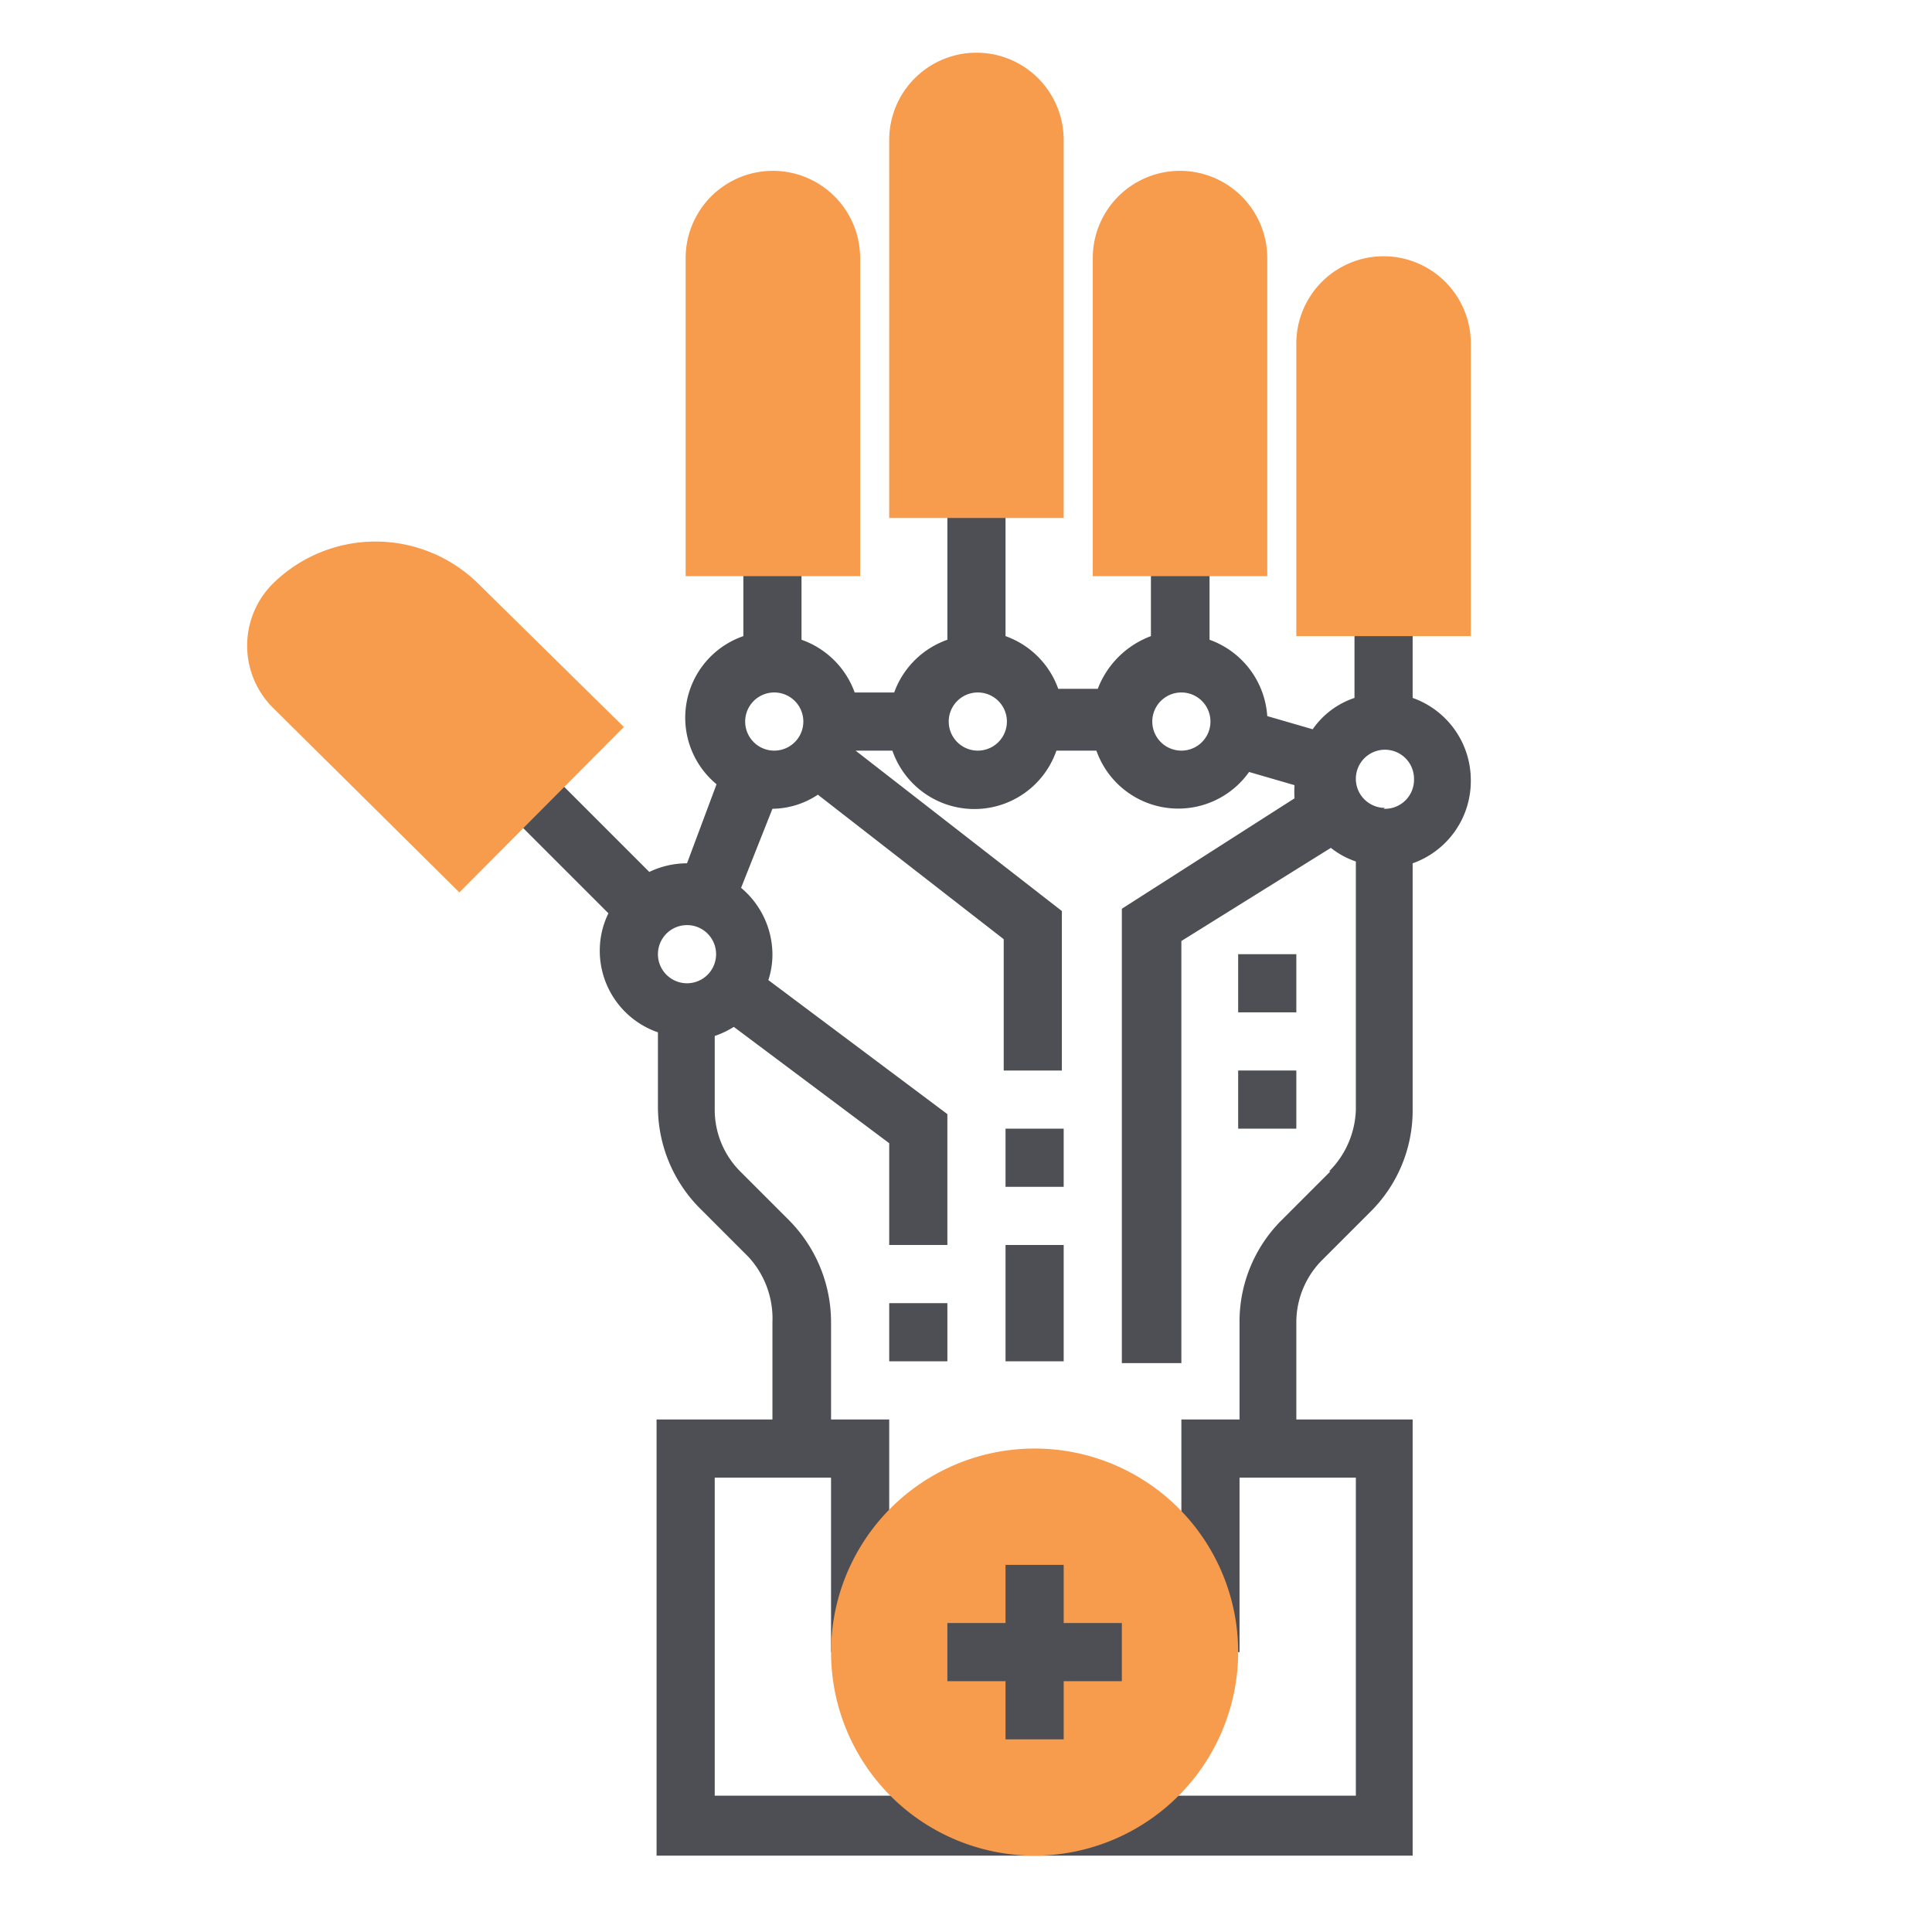
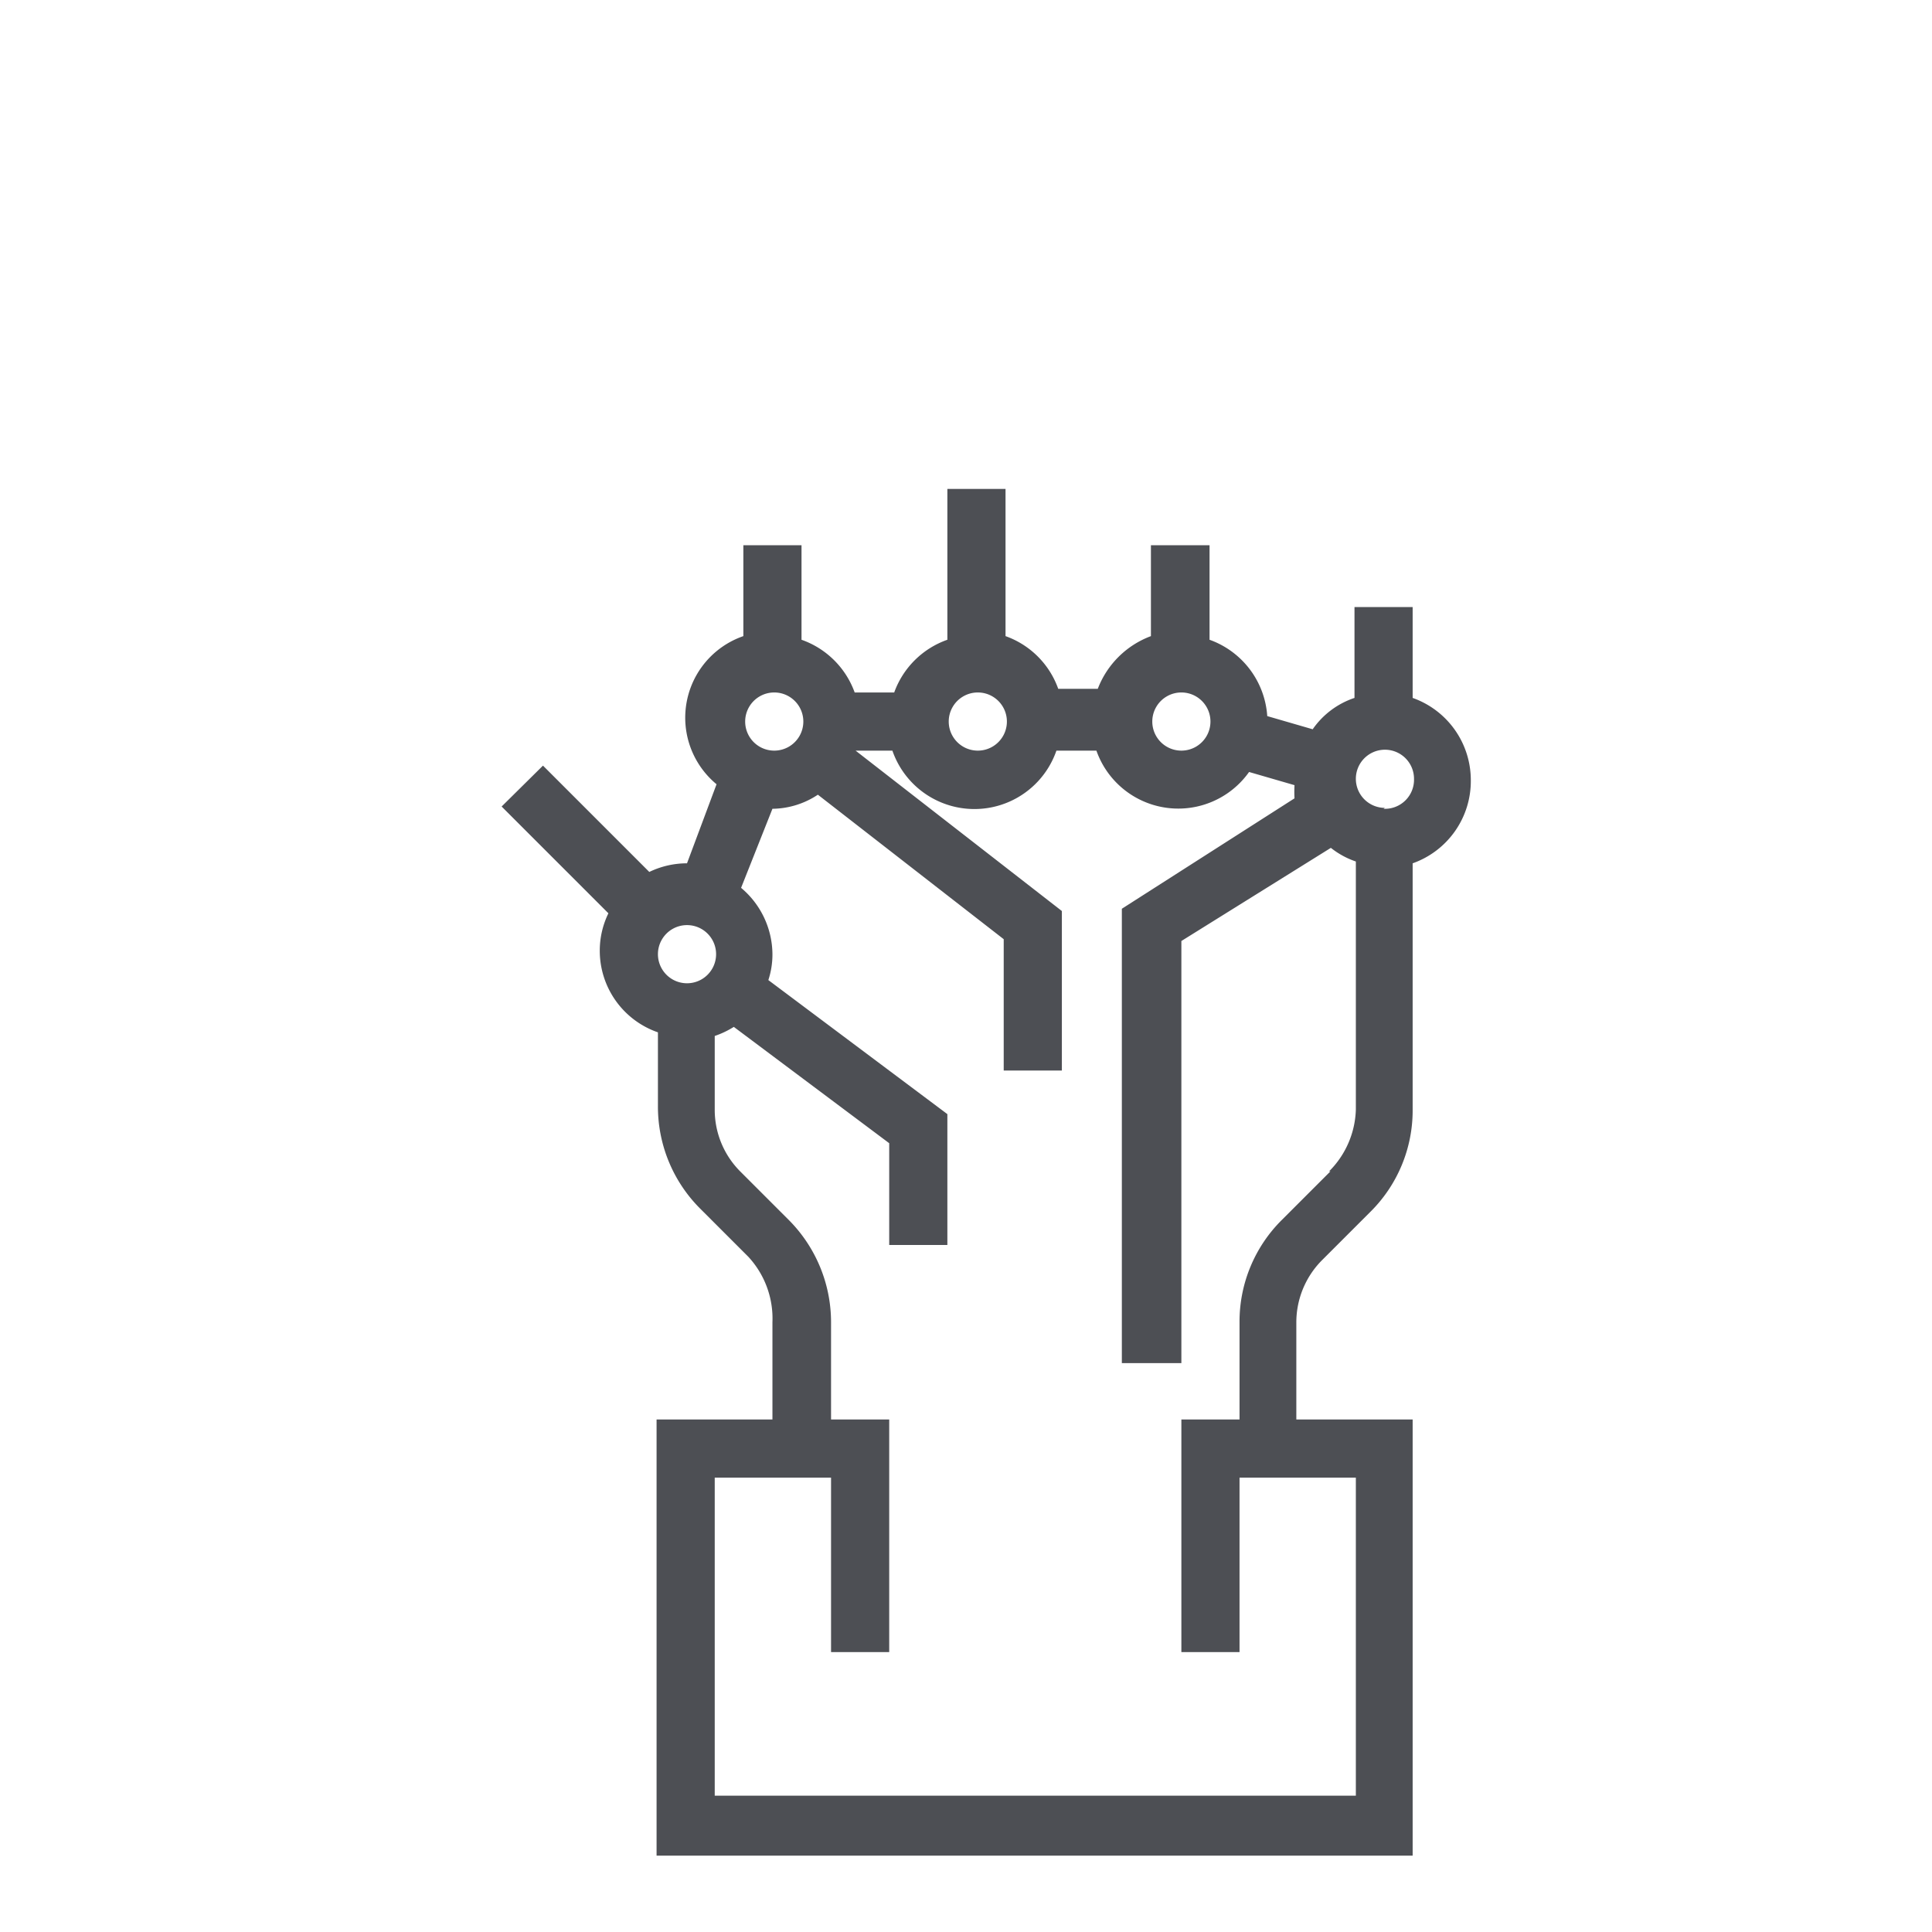
<svg xmlns="http://www.w3.org/2000/svg" id="Layer_1" data-name="Layer 1" viewBox="0 0 42.52 42.52">
  <defs>
    <style>.cls-1{fill:#4d4f54}</style>
  </defs>
  <path class="cls-1" d="M32.37 17.16a1.92 1.92 0 0 0-1.28-1.8v-2h-1.28v2a1.82 1.82 0 0 0-.92.69l-1-.29a1.92 1.92 0 0 0-1.27-1.68V12h-1.29v2a2 2 0 0 0-1.17 1.16h-.87A1.91 1.91 0 0 0 22.13 14v-3.24h-1.28v3.32a1.92 1.92 0 0 0-1.17 1.16h-.87a1.92 1.92 0 0 0-1.17-1.16V12h-1.28v2a1.9 1.9 0 0 0-.59 3.26L15.12 19a1.91 1.91 0 0 0-.83.19l-2.34-2.34-.91.9 2.35 2.35a1.87 1.87 0 0 0-.19.82 1.9 1.9 0 0 0 1.28 1.8v1.62a3.17 3.17 0 0 0 .93 2.26l1.06 1.06A2 2 0 0 1 17 29.1v2.14h-2.55v9.6h16.64v-9.6h-2.56V29.1a1.94 1.94 0 0 1 .56-1.36l1.06-1.06a3.14 3.14 0 0 0 .94-2.26V19a1.92 1.92 0 0 0 1.28-1.84zM26 15.24a.64.64 0 0 1 0 1.28.64.64 0 0 1 0-1.28zm-4.48 0a.64.64 0 1 1 0 1.28.64.64 0 1 1 0-1.28zm-4.48 0a.64.64 0 1 1 0 1.28.64.64 0 1 1 0-1.28zm-1.92 5.12a.64.64 0 1 1 0 1.28.64.64 0 0 1 0-1.28zm14.16 5.42l-1.06 1.06a3.15 3.15 0 0 0-.94 2.26v2.14H26v5.12h1.28v-3.84h2.56v7H15.73v-7h2.56v3.84h1.28v-5.12h-1.28V29.1a3.19 3.19 0 0 0-.94-2.26l-1.06-1.06a1.92 1.92 0 0 1-.56-1.36V22.8a2 2 0 0 0 .42-.2l3.42 2.56v2.24h1.28v-2.88l-3.94-2.95A1.8 1.8 0 0 0 17 21a1.92 1.92 0 0 0-.69-1.46L17 17.8a1.84 1.84 0 0 0 1-.31l4.09 3.18v2.89h1.28v-3.51l-4.54-3.53h.81a1.91 1.91 0 0 0 3.61 0h.88a1.91 1.91 0 0 0 3.36.47l1 .29a2.54 2.54 0 0 0 0 .29L24.69 20v10H26v-9.29l3.29-2.05a1.83 1.83 0 0 0 .55.3v5.46a2 2 0 0 1-.59 1.36zm1.2-8a.64.64 0 1 1 .64-.64.64.64 0 0 1-.67.66z" />
-   <path class="cls-1" d="M27.25 23.56h1.28v1.28h-1.28zm-5.12 3.84h1.28v2.56h-1.28zm5.12-6.4h1.28v1.28h-1.28zm-5.12 3.84h1.28v1.28h-1.28zm-2.56 3.84h1.28v1.28h-1.28z" />
-   <path d="M22.77 40.84a4.48 4.48 0 1 1 4.48-4.48 4.49 4.49 0 0 1-4.48 4.48zM32.37 14h-3.84V7.56a1.92 1.92 0 1 1 3.84 0zm-22.26 5.64L6 15.57a1.93 1.93 0 0 1 0-2.72 3.22 3.22 0 0 1 4.53 0l3.2 3.15zm17.78-6.96h-3.84v-7a1.92 1.92 0 0 1 3.84 0zm-4.48-1.28h-3.84V3.08a1.92 1.92 0 0 1 3.84 0zm-4.48 1.28h-3.84v-7a1.92 1.92 0 1 1 3.84 0z" fill="#f79b4d" />
-   <path class="cls-1" d="M23.41 34.44h-1.28v1.28h-1.28V37h1.28v1.28h1.28V37h1.28v-1.28h-1.28v-1.28z" />
</svg>